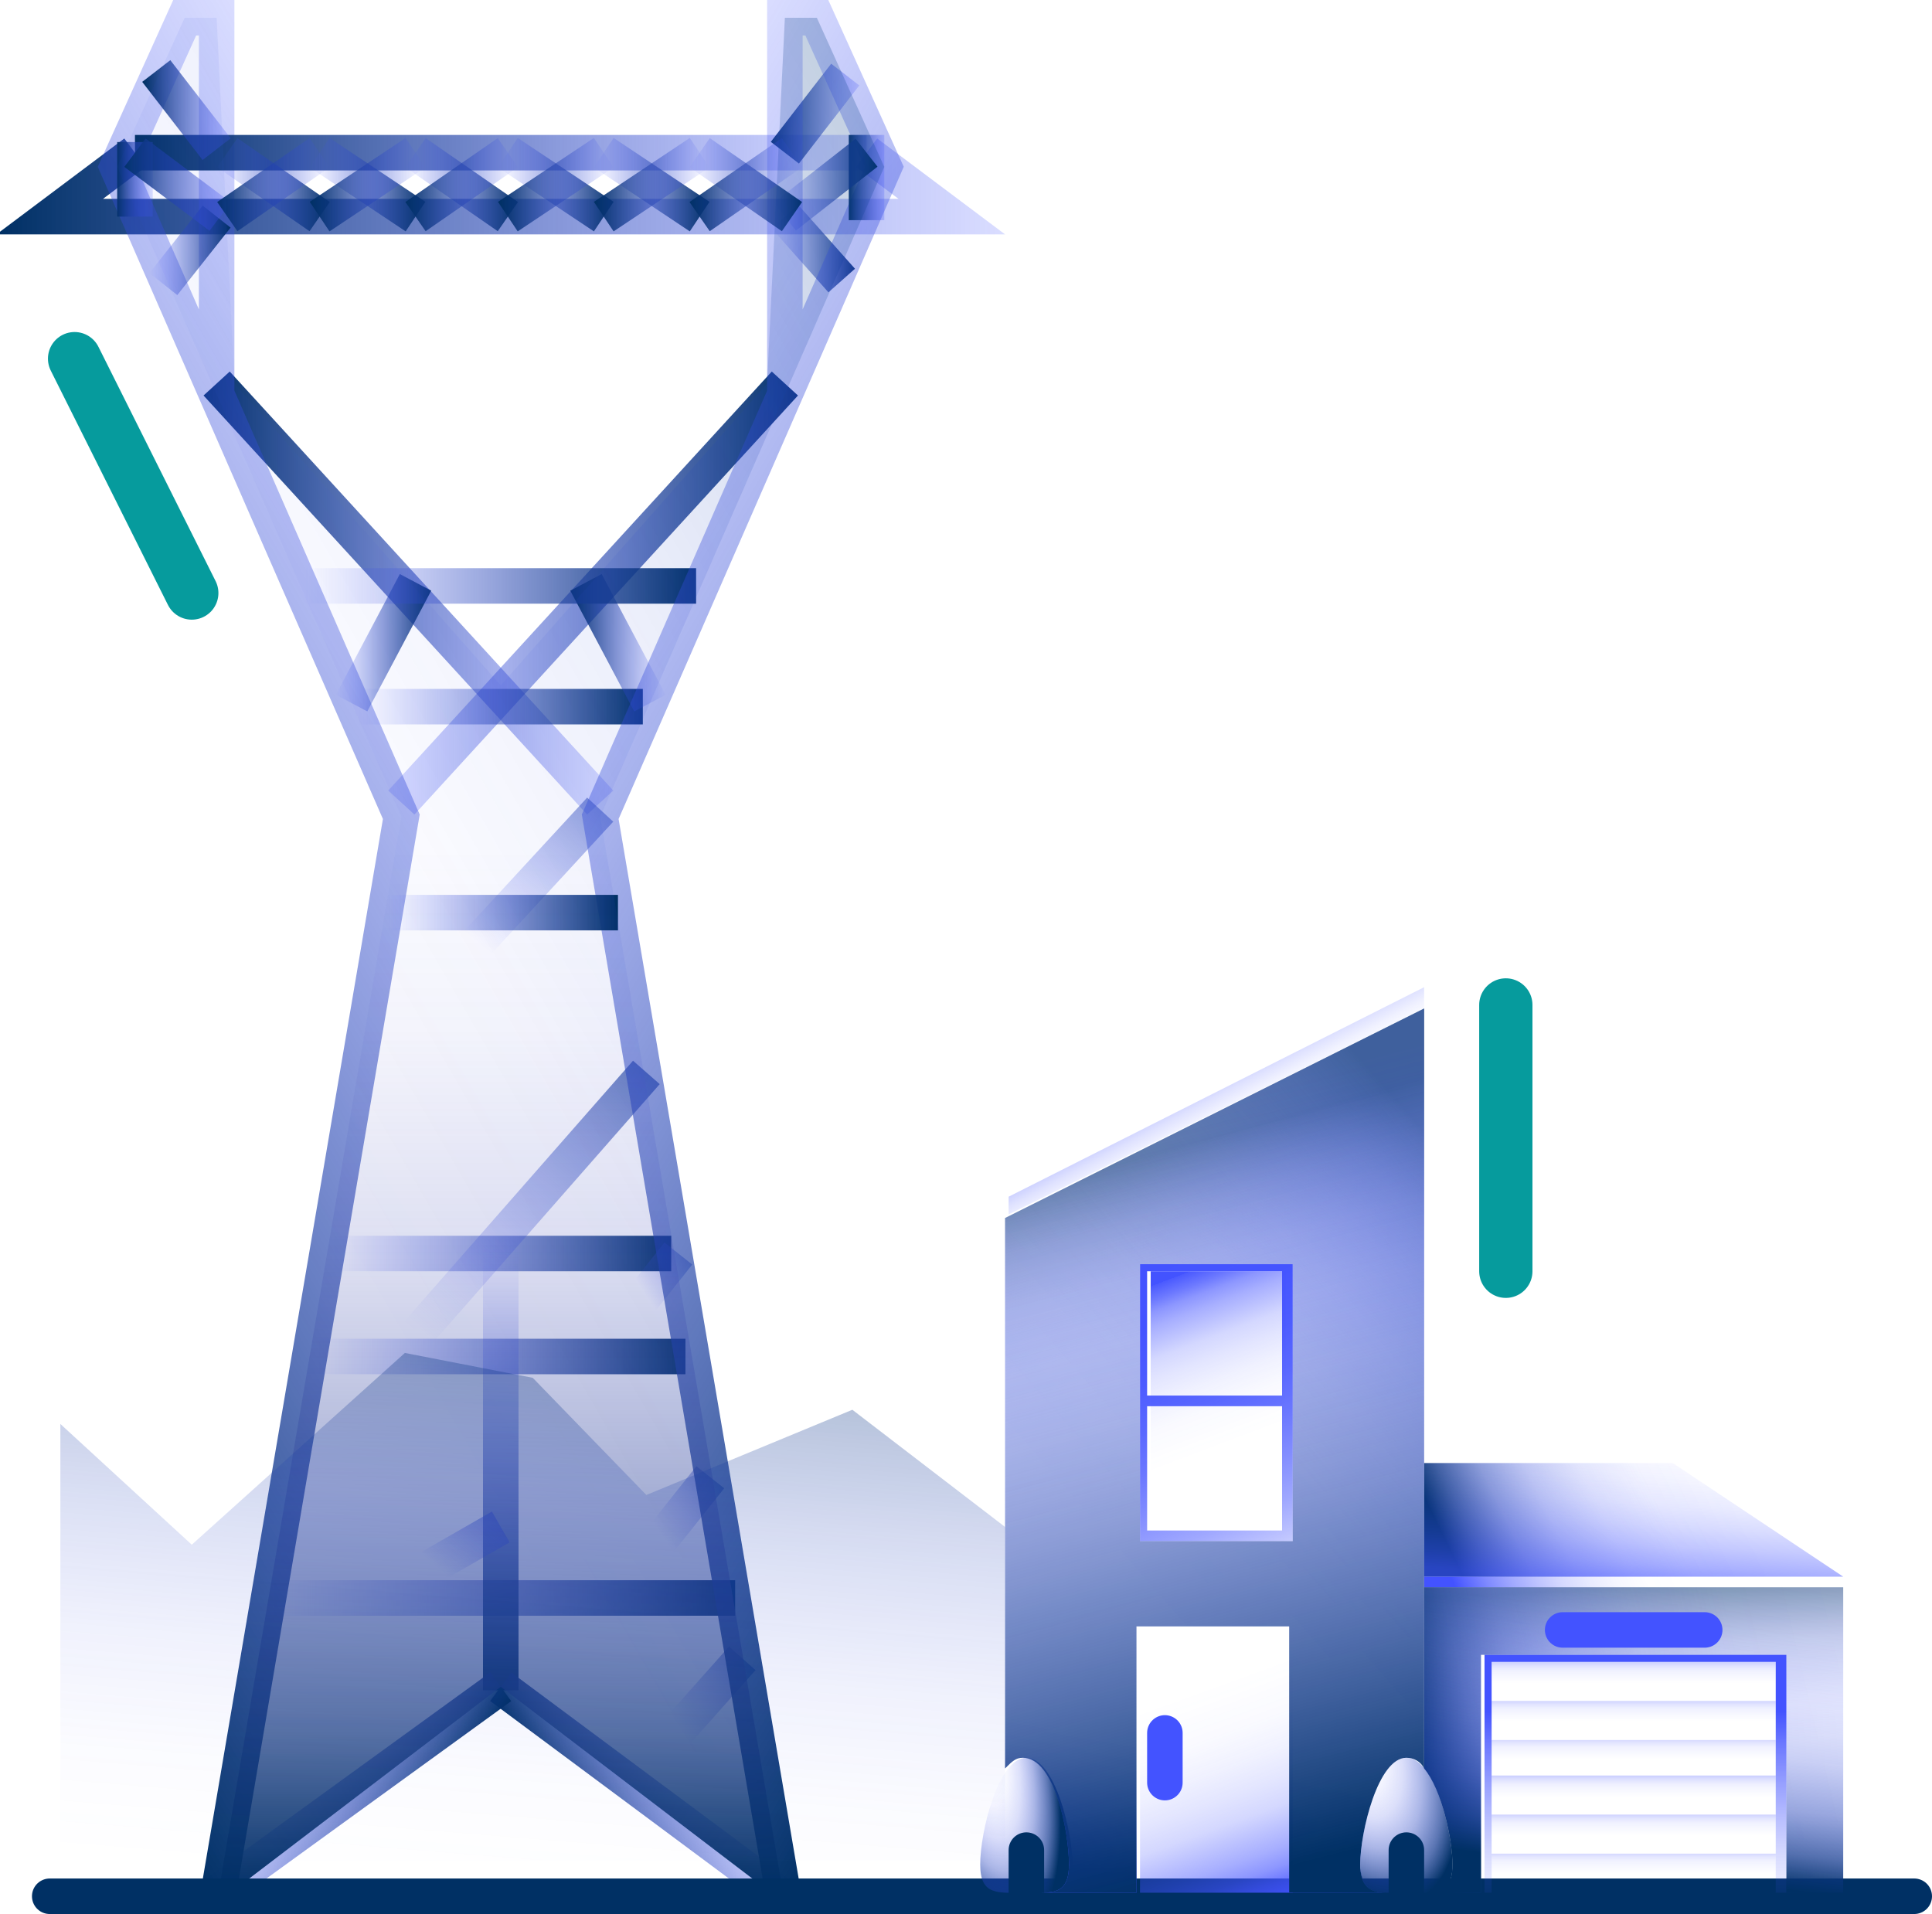
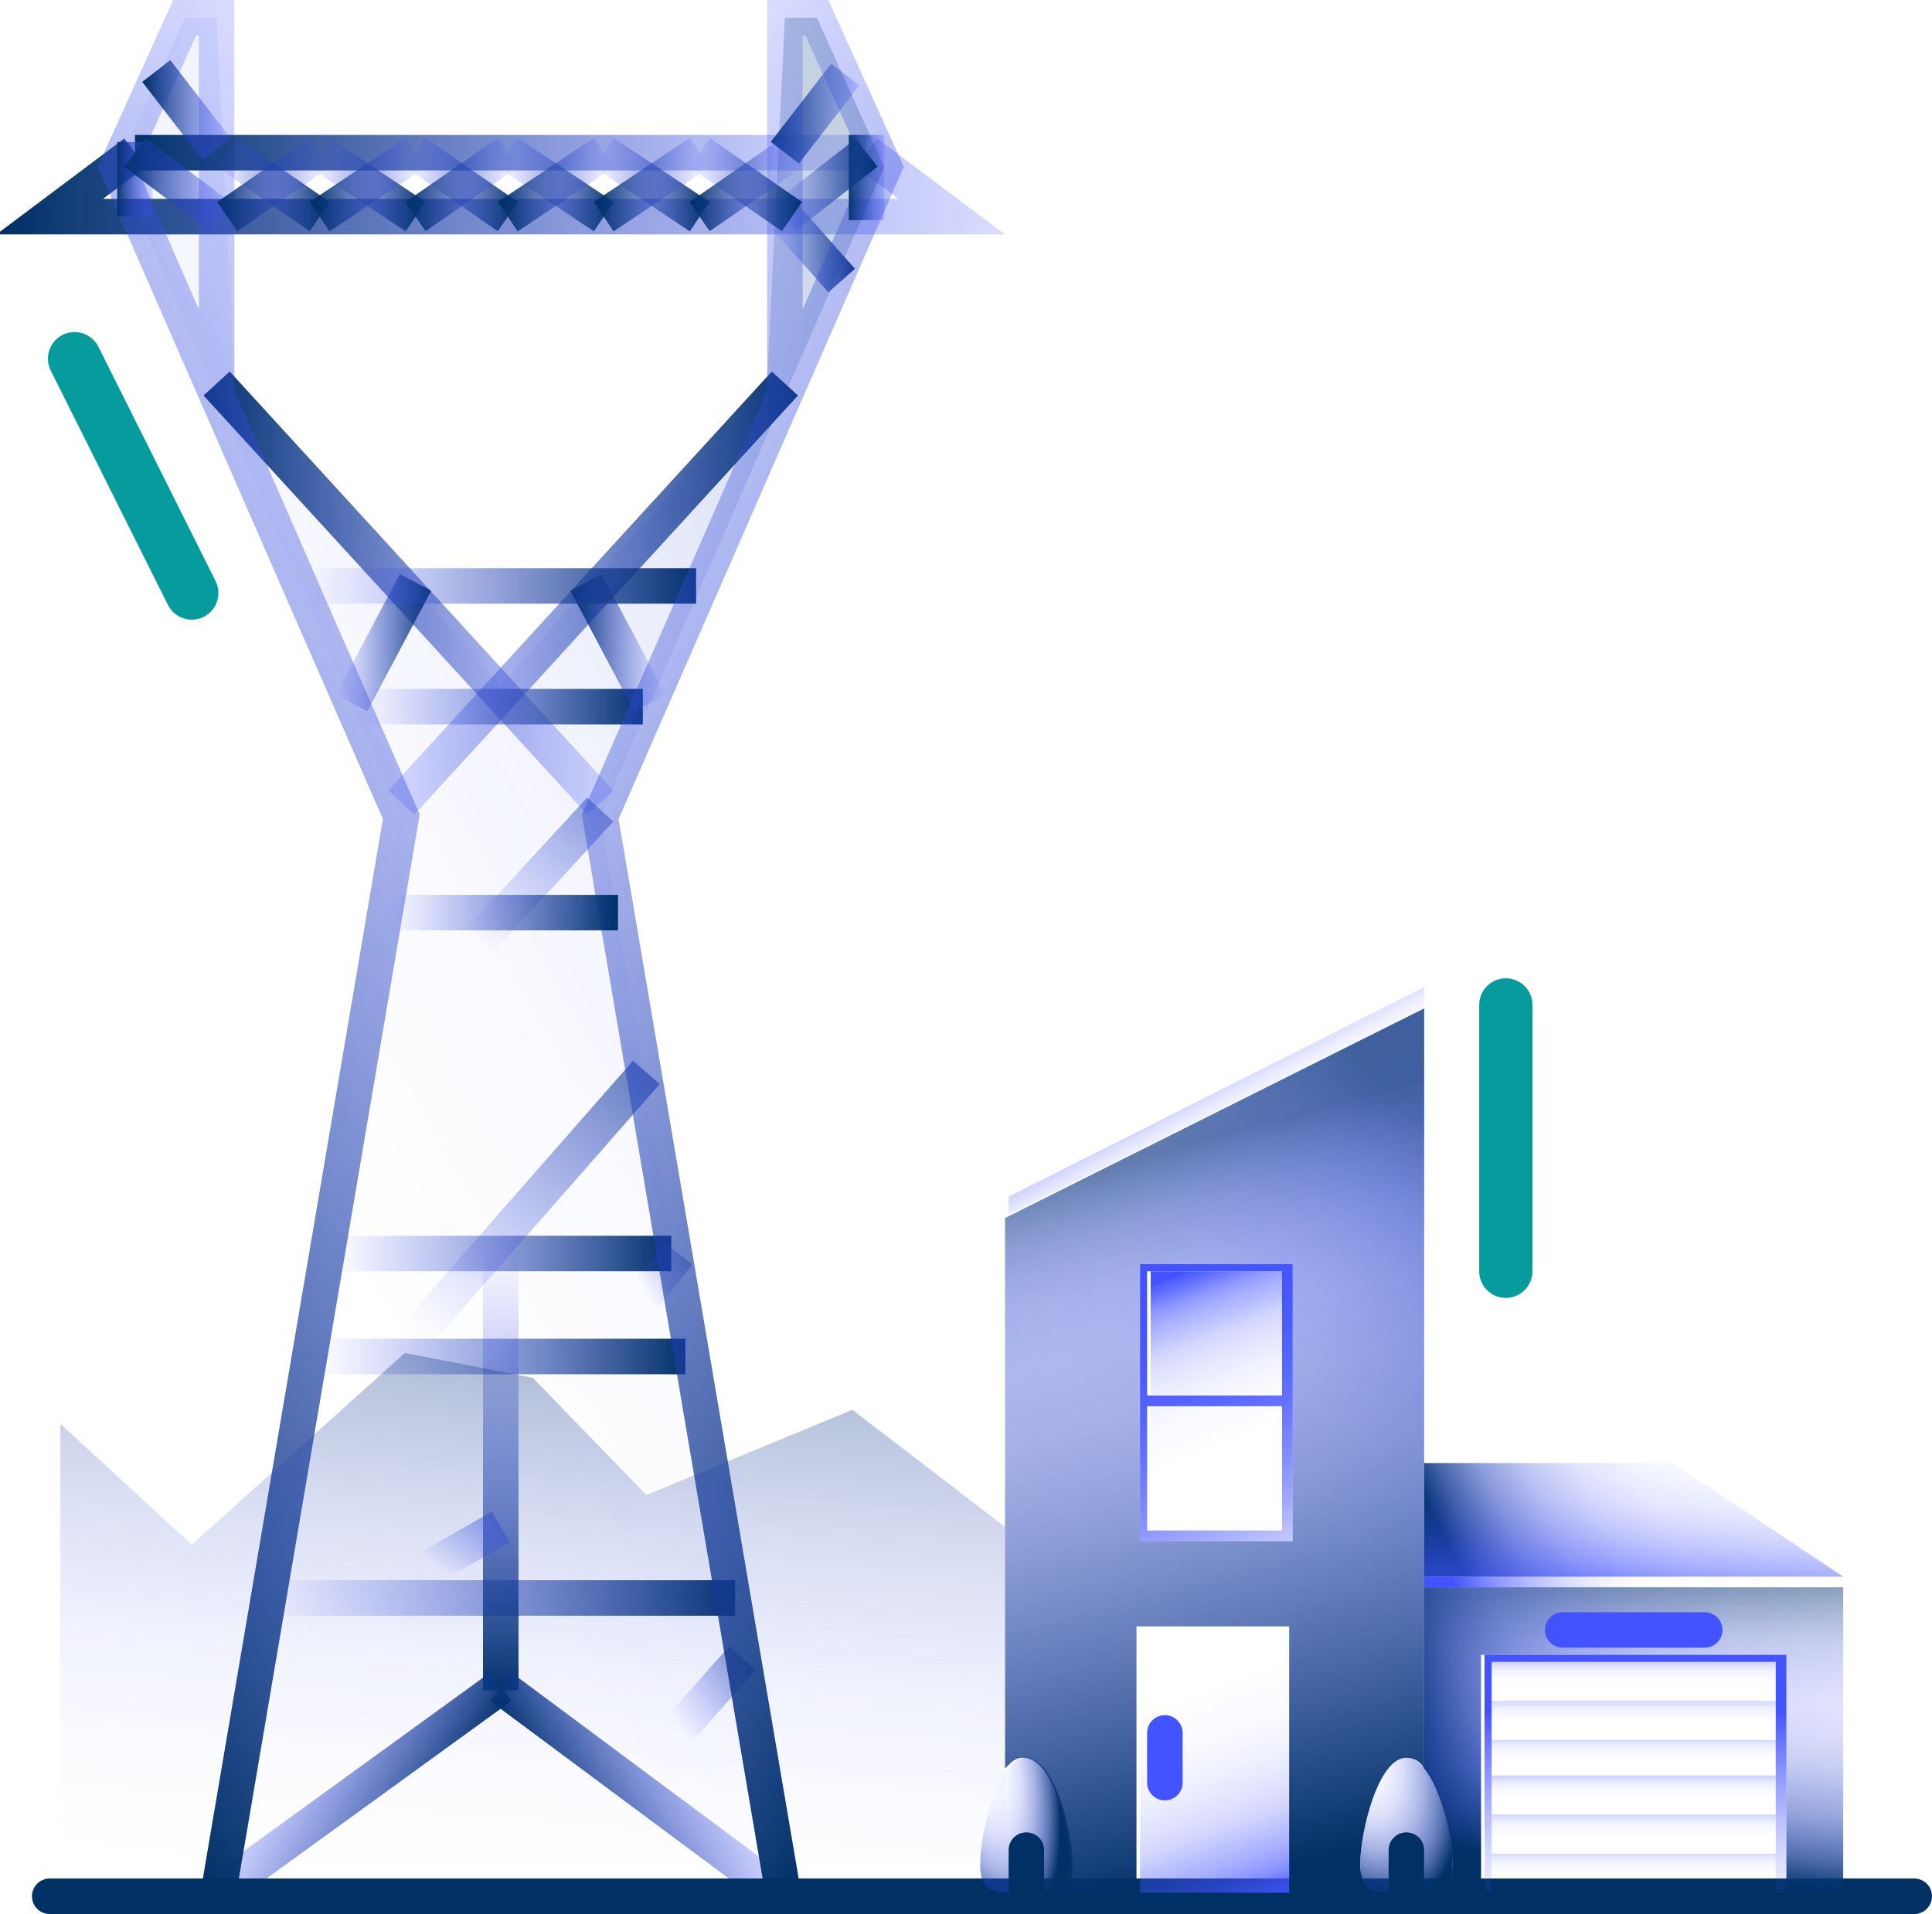
<svg xmlns="http://www.w3.org/2000/svg" version="1.1" id="Layer_2_00000071526023909229067170000006127723881539783346_" x="0px" y="0px" viewBox="0 0 54.4 53.9" style="enable-background:new 0 0 54.4 53.9;" xml:space="preserve">
  <style type="text/css">
	.st0{fill:none;stroke:url(#SVGID_1_);stroke-miterlimit:10;}
	.st1{fill:none;stroke:url(#SVGID_00000101784542632634024900000011963673648388606391_);stroke-miterlimit:10;}
	.st2{fill:none;stroke:url(#SVGID_00000174575329657233277960000007599072494819229606_);stroke-miterlimit:10;}
	.st3{fill:none;stroke:url(#SVGID_00000134938425525758700560000003831826227736173721_);stroke-miterlimit:10;}
	.st4{fill:none;stroke:url(#SVGID_00000096025015931683019850000017145223969281109663_);stroke-miterlimit:10;}
	.st5{fill:none;stroke:url(#SVGID_00000114770437902880297580000012691626024687012782_);stroke-miterlimit:10;}
	.st6{fill:none;stroke:url(#SVGID_00000046327892195250877670000003653037895005492891_);stroke-miterlimit:10;}
	.st7{fill:none;stroke:url(#SVGID_00000113323881660584610040000012785483030457918626_);stroke-miterlimit:10;}
	.st8{fill:none;stroke:url(#SVGID_00000090261468630912215000000007558663388446092460_);stroke-miterlimit:10;}
	.st9{fill:none;stroke:url(#SVGID_00000181779609141785233700000014329458640585574332_);stroke-miterlimit:10;}
	.st10{fill:none;stroke:url(#SVGID_00000148625030784648552310000007291000510858048166_);stroke-miterlimit:10;}
	.st11{fill:none;stroke:url(#SVGID_00000102507349575448499040000012740261616784524735_);stroke-miterlimit:10;}
	.st12{fill:none;stroke:url(#SVGID_00000157307301578426979340000010966693188332152492_);stroke-miterlimit:10;}
	.st13{fill:none;stroke:url(#SVGID_00000049914656792626976000000011919514631262337686_);stroke-miterlimit:10;}
	.st14{fill:none;stroke:url(#SVGID_00000085231820488790205550000012778819881570913210_);stroke-miterlimit:10;}
	.st15{fill:none;stroke:url(#SVGID_00000103959127265579181140000017976232164889177020_);stroke-miterlimit:10;}
	.st16{fill:none;stroke:url(#SVGID_00000139288662349160491060000007509890626150461344_);stroke-miterlimit:10;}
	.st17{fill:none;stroke:url(#SVGID_00000041266698011574101180000004575341132497343882_);stroke-miterlimit:10;}
	.st18{fill:none;stroke:url(#SVGID_00000001637784224765962600000004038882121770486435_);stroke-miterlimit:10;}
	.st19{fill:none;stroke:url(#SVGID_00000091006536795418802800000001863131204013726902_);stroke-miterlimit:10;}
	.st20{fill:none;stroke:url(#SVGID_00000064354379430231889770000008365860870588570801_);stroke-miterlimit:10;}
	.st21{fill:none;stroke:url(#SVGID_00000085250457760751831000000017283601439917191347_);stroke-miterlimit:10;}
	.st22{fill:none;stroke:url(#SVGID_00000180364105198639985850000001383420565241297832_);stroke-miterlimit:10;}
	.st23{fill:none;stroke:url(#SVGID_00000153696992214667959860000007488285147654898348_);stroke-miterlimit:10;}
	.st24{fill:none;stroke:url(#SVGID_00000023990239102753563640000007344896406010325376_);stroke-miterlimit:10;}
	.st25{fill:none;stroke:url(#SVGID_00000072269788629139922760000012789257497229954492_);stroke-miterlimit:10;}
	.st26{fill:none;stroke:url(#SVGID_00000129205594736704984850000013831614357615804555_);stroke-miterlimit:10;}
	.st27{fill:none;stroke:url(#SVGID_00000014607710494425599170000016190863552721079732_);stroke-miterlimit:10;}
	.st28{fill:none;stroke:url(#SVGID_00000100367412371549488360000007110570028237821631_);stroke-miterlimit:10;}
	.st29{fill:none;stroke:url(#SVGID_00000022518275791091808130000008610099521651251335_);stroke-miterlimit:10;}
	.st30{fill:none;stroke:url(#SVGID_00000016782835474262665360000016271544675499103623_);stroke-miterlimit:10;}
	.st31{fill:none;stroke:url(#SVGID_00000038401560437753595750000015970151926677268142_);stroke-miterlimit:10;}
	.st32{fill:none;stroke:url(#SVGID_00000084519793908195493760000003786558201214554254_);stroke-miterlimit:10;}
	.st33{fill:none;stroke:url(#SVGID_00000106120604376812681720000016367278124622479234_);stroke-miterlimit:10;}
	.st34{fill:none;stroke:url(#SVGID_00000067930161403326529140000002425563697603124357_);stroke-miterlimit:10;}
	.st35{fill:none;stroke:url(#SVGID_00000003091979478480662980000005062981835971074696_);stroke-miterlimit:10;}
	.st36{fill:none;stroke:url(#SVGID_00000170279655927194021670000008867227364175662228_);stroke-miterlimit:10;}
	.st37{fill:none;stroke:url(#SVGID_00000071520038854799682880000009796385113795075998_);stroke-miterlimit:10;}
	.st38{fill:none;stroke:url(#SVGID_00000078042863743988119390000002448223160452104098_);stroke-miterlimit:10;}
	.st39{fill:none;stroke:url(#SVGID_00000113323447142988051700000016515090830164127889_);stroke-miterlimit:10;}
	.st40{fill:none;stroke:url(#SVGID_00000082331352812279396920000018055094163608246182_);stroke-miterlimit:10;}
	.st41{fill:none;stroke:url(#SVGID_00000103246238128623925480000014343852362125451668_);stroke-miterlimit:10;}
	.st42{fill:none;stroke:url(#SVGID_00000136388935106971797720000004127488721042534839_);stroke-miterlimit:10;}
	.st43{fill:none;stroke:url(#SVGID_00000095316690046439706190000017259544827165838467_);stroke-miterlimit:10;}
	.st44{fill:none;stroke:url(#SVGID_00000002369345531349031260000007194285291080480920_);stroke-miterlimit:10;}
	.st45{fill:none;stroke:url(#SVGID_00000034088373282249585230000017372431533157301169_);stroke-miterlimit:10;}
	.st46{fill:none;stroke:url(#SVGID_00000044138037349546049870000017547337022843366038_);stroke-miterlimit:10;}
	.st47{fill:none;stroke:url(#SVGID_00000141418063220969249220000017689402663338717349_);stroke-miterlimit:10;}
	.st48{fill:none;stroke:url(#SVGID_00000052106561464874251130000004174123551950906245_);stroke-miterlimit:10;}
	.st49{fill:none;stroke:url(#SVGID_00000055676427644321851230000010077883351560750465_);stroke-miterlimit:10;}
	.st50{fill:none;stroke:url(#SVGID_00000156556442661922904070000012895521784126019212_);stroke-miterlimit:10;}
	.st51{fill:none;stroke:url(#SVGID_00000052089259281096092980000015514386326574082977_);stroke-miterlimit:10;}
	.st52{opacity:0.6;fill:url(#SVGID_00000172437858475090485190000001431784709638154150_);enable-background:new    ;}
	.st53{fill:url(#SVGID_00000128447768806995113630000001871886520707671995_);}
	.st54{fill:none;stroke:#003064;stroke-linecap:round;stroke-miterlimit:10;}
	.st55{opacity:0.4;fill:url(#SVGID_00000114780326993644326140000007713600129901797521_);enable-background:new    ;}
	.st56{fill:none;stroke:#069B9D;stroke-width:1.5;stroke-linecap:round;stroke-miterlimit:10;}
	.st57{fill:url(#SVGID_00000152980704473849102100000003103079205684879749_);}
	.st58{fill:url(#SVGID_00000163792155774915037880000008905766155711585667_);}
	.st59{fill:url(#SVGID_00000079461283278577286560000007304669392509935276_);}
	.st60{fill:url(#SVGID_00000062880569551675341470000015346624331876517512_);}
	.st61{fill:url(#SVGID_00000028300975480457393060000014432696310649969289_);}
	.st62{fill:url(#SVGID_00000021807486461938408280000016852125942318025390_);}
	.st63{fill:url(#SVGID_00000070080204185690093390000005057281277250051220_);}
	.st64{fill:url(#SVGID_00000182496862553288915770000001816369544264969407_);}
	.st65{fill:url(#SVGID_00000152942513263512495020000009678749094137504910_);}
	.st66{fill:url(#SVGID_00000039840973233875596790000011404643958290032020_);}
	.st67{fill:url(#SVGID_00000046316903203333552820000012757500888110569891_);}
	.st68{fill:url(#SVGID_00000103244724394166499800000012313621392085230778_);}
	.st69{fill:url(#SVGID_00000106139471161298518230000002702382790374057110_);}
	.st70{fill:url(#SVGID_00000061439527946049335160000001737657309674169526_);}
	.st71{fill:url(#SVGID_00000137850399858191236270000004777861091071660418_);}
	.st72{fill:none;stroke:#4353FF;stroke-linecap:round;stroke-miterlimit:10;}
	.st73{opacity:0.6;fill:url(#SVGID_00000054973610362446978460000003439797486787532455_);enable-background:new    ;}
	.st74{opacity:0.6;fill:url(#SVGID_00000153707832911296075190000017263951816790263956_);enable-background:new    ;}
	.st75{fill:url(#SVGID_00000030486184737089039930000007167804630647268241_);}
	.st76{fill:url(#SVGID_00000183965107370572687050000014025867416089823151_);}
	.st77{fill:url(#SVGID_00000142867440495653072720000012203643598844723110_);}
	.st78{fill:url(#SVGID_00000010310462510046086920000002446708915928545727_);}
	.st79{fill:url(#SVGID_00000062177609268213156470000010886151259584161708_);}
	.st80{fill:url(#SVGID_00000011749962625409559800000008916828043179030711_);}
</style>
  <g id="Layer_1-2">
    <g>
      <g>
        <g>
          <linearGradient id="SVGID_1_" gradientUnits="userSpaceOnUse" x1="7.52" y1="11.04" x2="20.69" y2="11.04" gradientTransform="matrix(1 0 0 -1 0 56)">
            <stop offset="0" style="stop-color:#4353FF;stop-opacity:0" />
            <stop offset="1" style="stop-color:#003064" />
          </linearGradient>
          <line class="st0" x1="7.5" y1="45" x2="20.7" y2="45" />
          <linearGradient id="SVGID_00000085928756056282122010000003822034894257134993_" gradientUnits="userSpaceOnUse" x1="8.88" y1="17.81" x2="19.33" y2="17.81" gradientTransform="matrix(1 0 0 -1 0 56)">
            <stop offset="0" style="stop-color:#4353FF;stop-opacity:0" />
            <stop offset="1" style="stop-color:#003064" />
          </linearGradient>
          <line style="fill:none;stroke:url(#SVGID_00000085928756056282122010000003822034894257134993_);stroke-miterlimit:10;" x1="8.9" y1="38.2" x2="19.3" y2="38.2" />
          <linearGradient id="SVGID_00000100358218162512971030000016710648424027158699_" gradientUnits="userSpaceOnUse" x1="9.34" y1="20.71" x2="18.87" y2="20.71" gradientTransform="matrix(1 0 0 -1 0 56)">
            <stop offset="0" style="stop-color:#4353FF;stop-opacity:0" />
            <stop offset="1" style="stop-color:#003064" />
          </linearGradient>
          <line style="fill:none;stroke:url(#SVGID_00000100358218162512971030000016710648424027158699_);stroke-miterlimit:10;" x1="9.3" y1="35.3" x2="18.9" y2="35.3" />
          <linearGradient id="SVGID_00000011720807407505313680000008917555296319880064_" gradientUnits="userSpaceOnUse" x1="-285.46" y1="-288.61" x2="-272.88" y2="-288.61" gradientTransform="matrix(6.123234e-17 1 -1 6.123234e-17 -274.5 320.5)">
            <stop offset="0" style="stop-color:#4353FF;stop-opacity:0" />
            <stop offset="1" style="stop-color:#003064" />
          </linearGradient>
          <line style="fill:none;stroke:url(#SVGID_00000011720807407505313680000008917555296319880064_);stroke-miterlimit:10;" x1="14.1" y1="35" x2="14.1" y2="47.6" />
          <linearGradient id="SVGID_00000177443469364497501590000004261843312495544255_" gradientUnits="userSpaceOnUse" x1="-7373.04" y1="6.802" x2="-7368.94" y2="4.432" gradientTransform="matrix(-1 0 0 -1 -7353 56)">
            <stop offset="0" style="stop-color:#4353FF;stop-opacity:0.2" />
            <stop offset="1" style="stop-color:#003064" />
          </linearGradient>
          <line style="fill:none;stroke:url(#SVGID_00000177443469364497501590000004261843312495544255_);stroke-miterlimit:10;" x1="14.1" y1="47.5" x2="21.9" y2="53.3" />
          <linearGradient id="SVGID_00000015342679909898275930000001044415649031737018_" gradientUnits="userSpaceOnUse" x1="-1466.579" y1="6.852" x2="-1462.319" y2="4.392" gradientTransform="matrix(1 0 0 -1 1474.56 56)">
            <stop offset="0" style="stop-color:#4353FF;stop-opacity:0.2" />
            <stop offset="1" style="stop-color:#003064" />
          </linearGradient>
          <line style="fill:none;stroke:url(#SVGID_00000015342679909898275930000001044415649031737018_);stroke-miterlimit:10;" x1="14.1" y1="47.5" x2="6.1" y2="53.3" />
          <linearGradient id="SVGID_00000151517824170184520680000008093666683239576231_" gradientUnits="userSpaceOnUse" x1="-10705.646" y1="3361.437" x2="-10698.105" y2="3361.437" gradientTransform="matrix(-0.463 -0.296 -0.857 1.339 -2078.584 -7633.44)">
            <stop offset="0" style="stop-color:#4353FF;stop-opacity:0" />
            <stop offset="1" style="stop-color:#003064" />
          </linearGradient>
          <line style="fill:none;stroke:url(#SVGID_00000151517824170184520680000008093666683239576231_);stroke-miterlimit:10;" x1="10.5" y1="49.8" x2="7.5" y2="46.7" />
          <linearGradient id="SVGID_00000020391536890026051790000014896887458277073796_" gradientUnits="userSpaceOnUse" x1="-1075.575" y1="5498.425" x2="-1067.175" y2="5498.425" gradientTransform="matrix(0.463 -0.296 0.857 1.339 -4195.866 -7633.44)">
            <stop offset="0" style="stop-color:#4353FF;stop-opacity:0" />
            <stop offset="1" style="stop-color:#003064" />
          </linearGradient>
          <line style="fill:none;stroke:url(#SVGID_00000020391536890026051790000014896887458277073796_);stroke-miterlimit:10;" x1="17.7" y1="50.3" x2="20.9" y2="46.7" />
          <linearGradient id="SVGID_00000109725026851775296750000017031723017129077156_" gradientUnits="userSpaceOnUse" x1="-8055.508" y1="5711.36" x2="-8043.972" y2="5711.36" gradientTransform="matrix(-1 0 0 1 -8038.22 -5694.66)">
            <stop offset="0" style="stop-color:#4353FF;stop-opacity:0.2" />
            <stop offset="1" style="stop-color:#003064" />
          </linearGradient>
          <line style="fill:none;stroke:url(#SVGID_00000109725026851775296750000017031723017129077156_);stroke-miterlimit:10;" x1="16.9" y1="22.6" x2="6.1" y2="10.8" />
          <linearGradient id="SVGID_00000054965031224264660920000017708408851486635659_" gradientUnits="userSpaceOnUse" x1="-1764.308" y1="5711.36" x2="-1752.772" y2="5711.36" gradientTransform="matrix(1 0 0 1 1775.23 -5694.66)">
            <stop offset="0" style="stop-color:#4353FF;stop-opacity:0.2" />
            <stop offset="1" style="stop-color:#003064" />
          </linearGradient>
          <line style="fill:none;stroke:url(#SVGID_00000054965031224264660920000017708408851486635659_);stroke-miterlimit:10;" x1="11.3" y1="22.6" x2="22.1" y2="10.8" />
          <linearGradient id="SVGID_00000132051444191190642810000007564327315913260450_" gradientUnits="userSpaceOnUse" x1="28.215" y1="5699.915" x2="9.343813e-03" y2="5699.915" gradientTransform="matrix(1 0 0 1 0 -5694.66)">
            <stop offset="0" style="stop-color:#4353FF;stop-opacity:0.2" />
            <stop offset="1" style="stop-color:#003064" />
          </linearGradient>
          <polyline style="fill:none;stroke:url(#SVGID_00000132051444191190642810000007564327315913260450_);stroke-miterlimit:10;" points="      3.8,4.3 1.4,6.1 26.8,6.1 24.4,4.3     " />
          <linearGradient id="SVGID_00000067219569403595969190000017401283214443665598_" gradientUnits="userSpaceOnUse" x1="-3476.52" y1="267.479" x2="-3463.14" y2="267.479" gradientTransform="matrix(0.349 -0.425 -1.229 -1.009 1553.207 -1164.451)">
            <stop offset="0" style="stop-color:#4353FF;stop-opacity:0" />
            <stop offset="1" style="stop-color:#003064" />
          </linearGradient>
          <line style="fill:none;stroke:url(#SVGID_00000067219569403595969190000017401283214443665598_);stroke-miterlimit:10;" x1="7.3" y1="46.9" x2="14.1" y2="43" />
          <linearGradient id="SVGID_00000009581952484210425750000016685572236195863209_" gradientUnits="userSpaceOnUse" x1="-3476.52" y1="267.479" x2="-3463.14" y2="267.479" gradientTransform="matrix(0.349 -0.425 -1.229 -1.009 1553.207 -1164.451)">
            <stop offset="0" style="stop-color:#4353FF;stop-opacity:0" />
            <stop offset="1" style="stop-color:#003064" />
          </linearGradient>
          <line style="fill:none;stroke:url(#SVGID_00000009581952484210425750000016685572236195863209_);stroke-miterlimit:10;" x1="7.3" y1="46.9" x2="14.1" y2="43" />
          <linearGradient id="SVGID_00000096054630664325869920000017149636085016176044_" gradientUnits="userSpaceOnUse" x1="-10701.636" y1="3358.596" x2="-10694.046" y2="3358.596" gradientTransform="matrix(-0.463 -0.296 -0.857 1.339 -2078.584 -7633.44)">
            <stop offset="0" style="stop-color:#4353FF;stop-opacity:0" />
            <stop offset="1" style="stop-color:#003064" />
          </linearGradient>
          <line style="fill:none;stroke:url(#SVGID_00000096054630664325869920000017149636085016176044_);stroke-miterlimit:10;" x1="10.9" y1="45" x2="8.2" y2="41.6" />
          <linearGradient id="SVGID_00000147905149095656370370000000306823337404202901_" gradientUnits="userSpaceOnUse" x1="-1083.985" y1="5492.546" x2="-1076.405" y2="5492.546" gradientTransform="matrix(0.463 -0.296 0.857 1.339 -4187.406 -7633.44)">
            <stop offset="0" style="stop-color:#4353FF;stop-opacity:0" />
            <stop offset="1" style="stop-color:#003064" />
          </linearGradient>
-           <line style="fill:none;stroke:url(#SVGID_00000147905149095656370370000000306823337404202901_);stroke-miterlimit:10;" x1="17.3" y1="45" x2="20" y2="41.6" />
          <linearGradient id="SVGID_00000181070697051490286050000012136130714456540039_" gradientUnits="userSpaceOnUse" x1="-4375.352" y1="275.979" x2="-4367.722" y2="275.979" gradientTransform="matrix(0.296 -0.463 -1.339 -0.857 1679.44 -1759.594)">
            <stop offset="0" style="stop-color:#4353FF;stop-opacity:0" />
            <stop offset="1" style="stop-color:#003064" />
          </linearGradient>
          <line style="fill:none;stroke:url(#SVGID_00000181070697051490286050000012136130714456540039_);stroke-miterlimit:10;" x1="8.9" y1="35.5" x2="12.1" y2="32.6" />
          <linearGradient id="SVGID_00000107580079915849780820000000941481870513195161_" gradientUnits="userSpaceOnUse" x1="-10534.182" y1="3611.775" x2="-10526.551" y2="3611.775" gradientTransform="matrix(-0.296 -0.463 1.339 -0.857 -7948.44 -1759.594)">
            <stop offset="0" style="stop-color:#4353FF;stop-opacity:0" />
            <stop offset="1" style="stop-color:#003064" />
          </linearGradient>
          <line style="fill:none;stroke:url(#SVGID_00000107580079915849780820000000941481870513195161_);stroke-miterlimit:10;" x1="19.3" y1="35.5" x2="16.1" y2="32.6" />
          <linearGradient id="SVGID_00000085934580483677466090000006152719264742918061_" gradientUnits="userSpaceOnUse" x1="-10695.705" y1="3354.909" x2="-10689.285" y2="3354.909" gradientTransform="matrix(-0.463 -0.296 -0.857 1.339 -2078.584 -7633.44)">
            <stop offset="0" style="stop-color:#4353FF;stop-opacity:0" />
            <stop offset="1" style="stop-color:#003064" />
          </linearGradient>
          <line style="fill:none;stroke:url(#SVGID_00000085934580483677466090000006152719264742918061_);stroke-miterlimit:10;" x1="11.4" y1="38.2" x2="9.1" y2="35.3" />
          <linearGradient id="SVGID_00000106832330922231238400000010083475998204289717_" gradientUnits="userSpaceOnUse" x1="-1078.065" y1="5488.859" x2="-1071.645" y2="5488.859" gradientTransform="matrix(0.463 -0.296 0.857 1.339 -4187.406 -7633.44)">
            <stop offset="0" style="stop-color:#4353FF;stop-opacity:0" />
            <stop offset="1" style="stop-color:#003064" />
          </linearGradient>
          <line style="fill:none;stroke:url(#SVGID_00000106832330922231238400000010083475998204289717_);stroke-miterlimit:10;" x1="16.8" y1="38.2" x2="19.1" y2="35.3" />
          <linearGradient id="SVGID_00000166667703524472508790000012815101778326661268_" gradientUnits="userSpaceOnUse" x1="-10710.867" y1="3330.16" x2="-10683.447" y2="3330.16" gradientTransform="matrix(-0.349 -0.425 1.229 -1.009 -7819.197 -1164.451)">
            <stop offset="0" style="stop-color:#4353FF;stop-opacity:0" />
            <stop offset="1" style="stop-color:#003064" />
          </linearGradient>
          <line style="fill:none;stroke:url(#SVGID_00000166667703524472508790000012815101778326661268_);stroke-miterlimit:10;" x1="20" y1="41.6" x2="10" y2="30.2" />
          <linearGradient id="SVGID_00000066480616179295988100000010271320883286522300_" gradientUnits="userSpaceOnUse" x1="-3487.51" y1="278.154" x2="-3460.08" y2="278.154" gradientTransform="matrix(0.349 -0.425 -1.229 -1.009 1570.207 -1164.451)">
            <stop offset="0" style="stop-color:#4353FF;stop-opacity:0" />
            <stop offset="1" style="stop-color:#003064" />
          </linearGradient>
          <line style="fill:none;stroke:url(#SVGID_00000066480616179295988100000010271320883286522300_);stroke-miterlimit:10;" x1="8.2" y1="41.6" x2="18.2" y2="30.2" />
          <linearGradient id="SVGID_00000134950687315683265650000008191790572460166046_" gradientUnits="userSpaceOnUse" x1="-10693.458" y1="3333.777" x2="-10674.527" y2="3333.777" gradientTransform="matrix(-0.349 -0.425 1.229 -1.009 -7819.197 -1164.451)">
            <stop offset="0" style="stop-color:#4353FF;stop-opacity:0" />
            <stop offset="1" style="stop-color:#003064" />
          </linearGradient>
          <line style="fill:none;stroke:url(#SVGID_00000134950687315683265650000008191790572460166046_);stroke-miterlimit:10;" x1="18.4" y1="30.5" x2="11.3" y2="22.8" />
          <linearGradient id="SVGID_00000009562036178518269980000009905551501408436924_" gradientUnits="userSpaceOnUse" x1="-3470.09" y1="281.771" x2="-3451.17" y2="281.771" gradientTransform="matrix(0.349 -0.425 -1.229 -1.009 1570.207 -1164.451)">
            <stop offset="0" style="stop-color:#4353FF;stop-opacity:0" />
            <stop offset="1" style="stop-color:#003064" />
          </linearGradient>
          <line style="fill:none;stroke:url(#SVGID_00000009562036178518269980000009905551501408436924_);stroke-miterlimit:10;" x1="9.8" y1="30.5" x2="16.9" y2="22.8" />
          <linearGradient id="SVGID_00000039108754984999777680000003574089088256880804_" gradientUnits="userSpaceOnUse" x1="-10721.728" y1="3328.727" x2="-10708.348" y2="3328.727" gradientTransform="matrix(-0.349 -0.425 1.229 -1.009 -7821.197 -1164.451)">
            <stop offset="0" style="stop-color:#4353FF;stop-opacity:0" />
            <stop offset="1" style="stop-color:#003064" />
          </linearGradient>
          <line style="fill:none;stroke:url(#SVGID_00000039108754984999777680000003574089088256880804_);stroke-miterlimit:10;" x1="20.9" y1="46.9" x2="14.1" y2="43" />
          <linearGradient id="SVGID_00000160186526965359791930000001147565105450050981_" gradientUnits="userSpaceOnUse" x1="10.11" y1="36.11" x2="18.1" y2="36.11" gradientTransform="matrix(1 0 0 -1 0 56)">
            <stop offset="0" style="stop-color:#4353FF;stop-opacity:0" />
            <stop offset="1" style="stop-color:#003064" />
          </linearGradient>
          <line style="fill:none;stroke:url(#SVGID_00000160186526965359791930000001147565105450050981_);stroke-miterlimit:10;" x1="10.1" y1="19.9" x2="18.1" y2="19.9" />
          <linearGradient id="SVGID_00000153678573896362466530000015658705944746523310_" gradientUnits="userSpaceOnUse" x1="-5930.015" y1="36.265" x2="-5906.109" y2="22.461" gradientTransform="matrix(-1 0 0 -1 -5912 56)">
            <stop offset="0" style="stop-color:#4353FF;stop-opacity:0.2" />
            <stop offset="1" style="stop-color:#003064" />
          </linearGradient>
          <polyline style="fill:none;stroke:url(#SVGID_00000153678573896362466530000015658705944746523310_);stroke-miterlimit:10;" points="      6.1,11.1 6.1,0.5 5.2,0.5 3.3,4.7 11.3,23 6.1,53.6     " />
          <linearGradient id="SVGID_00000180325650463386068880000012557238251115747993_" gradientUnits="userSpaceOnUse" x1="9.44" y1="37.9" x2="12.18" y2="37.9" gradientTransform="matrix(1 0 0 -1 0 56)">
            <stop offset="0" style="stop-color:#4353FF;stop-opacity:0" />
            <stop offset="1" style="stop-color:#003064" />
          </linearGradient>
          <line style="fill:none;stroke:url(#SVGID_00000180325650463386068880000012557238251115747993_);stroke-miterlimit:10;" x1="11.7" y1="16.4" x2="9.9" y2="19.8" />
          <linearGradient id="SVGID_00000021086303106787488120000004929384255791495571_" gradientUnits="userSpaceOnUse" x1="-6284.64" y1="37.9" x2="-6281.96" y2="37.9" gradientTransform="matrix(-1 0 0 -1 -6265.87 56)">
            <stop offset="0" style="stop-color:#4353FF;stop-opacity:0" />
            <stop offset="1" style="stop-color:#003064" />
          </linearGradient>
          <line style="fill:none;stroke:url(#SVGID_00000021086303106787488120000004929384255791495571_);stroke-miterlimit:10;" x1="16.5" y1="16.4" x2="18.3" y2="19.8" />
          <linearGradient id="SVGID_00000082353444270966760380000013459244874782523285_" gradientUnits="userSpaceOnUse" x1="8.6" y1="39.46" x2="19.58" y2="39.46" gradientTransform="matrix(1 0 0 -1 0 56)">
            <stop offset="0" style="stop-color:#4353FF;stop-opacity:0" />
            <stop offset="1" style="stop-color:#003064" />
          </linearGradient>
          <line style="fill:none;stroke:url(#SVGID_00000082353444270966760380000013459244874782523285_);stroke-miterlimit:10;" x1="8.6" y1="16.5" x2="19.6" y2="16.5" />
          <linearGradient id="SVGID_00000154412543304265368750000005819064351572150174_" gradientUnits="userSpaceOnUse" x1="4.211" y1="48.92" x2="6.511" y2="48.92" gradientTransform="matrix(1 0 0 -1 0 56)">
            <stop offset="0" style="stop-color:#4353FF;stop-opacity:0" />
            <stop offset="1" style="stop-color:#003064" />
          </linearGradient>
-           <line style="fill:none;stroke:url(#SVGID_00000154412543304265368750000005819064351572150174_);stroke-miterlimit:10;" x1="4.6" y1="8" x2="6.1" y2="6.1" />
          <linearGradient id="SVGID_00000169535262528065855090000014511107248722685083_" gradientUnits="userSpaceOnUse" x1="21.72" y1="48.985" x2="24.08" y2="48.985" gradientTransform="matrix(1 0 0 -1 0 56)">
            <stop offset="0" style="stop-color:#4353FF;stop-opacity:0" />
            <stop offset="1" style="stop-color:#003064" />
          </linearGradient>
          <line style="fill:none;stroke:url(#SVGID_00000169535262528065855090000014511107248722685083_);stroke-miterlimit:10;" x1="22.1" y1="6.1" x2="23.7" y2="7.9" />
          <linearGradient id="SVGID_00000031924923042930756510000015456991927311129735_" gradientUnits="userSpaceOnUse" x1="24.44" y1="51.74" x2="3.77" y2="51.74" gradientTransform="matrix(1 0 0 -1 0 56)">
            <stop offset="0" style="stop-color:#4353FF;stop-opacity:0.2" />
            <stop offset="1" style="stop-color:#003064" />
          </linearGradient>
          <line style="fill:none;stroke:url(#SVGID_00000031924923042930756510000015456991927311129735_);stroke-miterlimit:10;" x1="3.8" y1="4.3" x2="24.4" y2="4.3" />
          <linearGradient id="SVGID_00000019660863591097520900000006884546807674989465_" gradientUnits="userSpaceOnUse" x1="6.49" y1="52.9" x2="4.03" y2="52.9" gradientTransform="matrix(1 0 0 -1 0 56)">
            <stop offset="0" style="stop-color:#4353FF;stop-opacity:0.2" />
            <stop offset="1" style="stop-color:#003064" />
          </linearGradient>
          <line style="fill:none;stroke:url(#SVGID_00000019660863591097520900000006884546807674989465_);stroke-miterlimit:10;" x1="6.1" y1="4.2" x2="4.4" y2="2" />
          <linearGradient id="SVGID_00000139261933631072106590000000899939179258993062_" gradientUnits="userSpaceOnUse" x1="24.209" y1="52.81" x2="21.699" y2="52.81" gradientTransform="matrix(1 0 0 -1 0 56)">
            <stop offset="0" style="stop-color:#4353FF;stop-opacity:0.2" />
            <stop offset="1" style="stop-color:#003064" />
          </linearGradient>
          <line style="fill:none;stroke:url(#SVGID_00000139261933631072106590000000899939179258993062_);stroke-miterlimit:10;" x1="22.1" y1="4.3" x2="23.8" y2="2.1" />
          <linearGradient id="SVGID_00000178200552833218582260000004250983849256691635_" gradientUnits="userSpaceOnUse" x1="380.197" y1="36.26" x2="404.098" y2="22.465" gradientTransform="matrix(1 0 0 -1 -370 56)">
            <stop offset="0" style="stop-color:#4353FF;stop-opacity:0.2" />
            <stop offset="1" style="stop-color:#003064" />
          </linearGradient>
          <polyline style="fill:none;stroke:url(#SVGID_00000178200552833218582260000004250983849256691635_);stroke-miterlimit:10;" points="      22.1,11.1 22.1,0.5 23,0.5 24.9,4.7 16.9,23 22.1,53.6     " />
          <linearGradient id="SVGID_00000015348594711795533800000008344447884533471658_" gradientUnits="userSpaceOnUse" x1="10.94" y1="30.32" x2="17.36" y2="30.32" gradientTransform="matrix(1 0 0 -1 0 56)">
            <stop offset="0" style="stop-color:#4353FF;stop-opacity:0" />
            <stop offset="1" style="stop-color:#003064" />
          </linearGradient>
          <line style="fill:none;stroke:url(#SVGID_00000015348594711795533800000008344447884533471658_);stroke-miterlimit:10;" x1="10.9" y1="25.7" x2="17.4" y2="25.7" />
          <linearGradient id="SVGID_00000026162620866019873220000009828643203689017242_" gradientUnits="userSpaceOnUse" x1="4.25" y1="50.95" x2="3.25" y2="50.95" gradientTransform="matrix(1 0 0 -1 0 56)">
            <stop offset="0" style="stop-color:#4353FF;stop-opacity:0.2" />
            <stop offset="1" style="stop-color:#003064" />
          </linearGradient>
          <line style="fill:none;stroke:url(#SVGID_00000026162620866019873220000009828643203689017242_);stroke-miterlimit:10;" x1="3.8" y1="4" x2="3.8" y2="6.1" />
          <linearGradient id="SVGID_00000126282755858640637830000015407584923625876924_" gradientUnits="userSpaceOnUse" x1="24.94" y1="51.01" x2="23.87" y2="51.01" gradientTransform="matrix(1 0 0 -1 0 56)">
            <stop offset="0" style="stop-color:#4353FF;stop-opacity:0.2" />
            <stop offset="1" style="stop-color:#003064" />
          </linearGradient>
          <line style="fill:none;stroke:url(#SVGID_00000126282755858640637830000015407584923625876924_);stroke-miterlimit:10;" x1="24.4" y1="3.8" x2="24.4" y2="6.2" />
          <linearGradient id="SVGID_00000122722136144499524980000015918988703072311201_" gradientUnits="userSpaceOnUse" x1="6.459" y1="50.805" x2="3.461" y2="50.805" gradientTransform="matrix(1 0 0 -1 0 56)">
            <stop offset="0" style="stop-color:#4353FF;stop-opacity:0.2" />
            <stop offset="1" style="stop-color:#003064" />
          </linearGradient>
          <line style="fill:none;stroke:url(#SVGID_00000122722136144499524980000015918988703072311201_);stroke-miterlimit:10;" x1="3.8" y1="4.3" x2="6.2" y2="6.1" />
          <linearGradient id="SVGID_00000137829833584945370700000012731981566610451115_" gradientUnits="userSpaceOnUse" x1="21.778" y1="50.8" x2="24.748" y2="50.8" gradientTransform="matrix(1 0 0 -1 0 56)">
            <stop offset="0" style="stop-color:#4353FF;stop-opacity:0" />
            <stop offset="1" style="stop-color:#003064" />
          </linearGradient>
          <line style="fill:none;stroke:url(#SVGID_00000137829833584945370700000012731981566610451115_);stroke-miterlimit:10;" x1="24.4" y1="4.3" x2="22.1" y2="6.1" />
          <linearGradient id="SVGID_00000009573184321922441290000014944120021308082329_" gradientUnits="userSpaceOnUse" x1="6.071" y1="50.8" x2="9.309" y2="50.8" gradientTransform="matrix(1 0 0 -1 0 56)">
            <stop offset="0" style="stop-color:#4353FF;stop-opacity:0" />
            <stop offset="1" style="stop-color:#003064" />
          </linearGradient>
          <line style="fill:none;stroke:url(#SVGID_00000009573184321922441290000014944120021308082329_);stroke-miterlimit:10;" x1="6.4" y1="4.3" x2="9" y2="6.1" />
          <linearGradient id="SVGID_00000173841709266513156640000017258738849564586116_" gradientUnits="userSpaceOnUse" x1="-6289.3" y1="50.8" x2="-6286.062" y2="50.8" gradientTransform="matrix(-1 0 0 -1 -6280 56)">
            <stop offset="0" style="stop-color:#4353FF;stop-opacity:0" />
            <stop offset="1" style="stop-color:#003064" />
          </linearGradient>
          <line style="fill:none;stroke:url(#SVGID_00000173841709266513156640000017258738849564586116_);stroke-miterlimit:10;" x1="9" y1="4.3" x2="6.4" y2="6.1" />
          <linearGradient id="SVGID_00000091006872816600626010000000978505629022529956_" gradientUnits="userSpaceOnUse" x1="8.731" y1="50.8" x2="11.969" y2="50.8" gradientTransform="matrix(1 0 0 -1 0 56)">
            <stop offset="0" style="stop-color:#4353FF;stop-opacity:0" />
            <stop offset="1" style="stop-color:#003064" />
          </linearGradient>
          <line style="fill:none;stroke:url(#SVGID_00000091006872816600626010000000978505629022529956_);stroke-miterlimit:10;" x1="9" y1="4.3" x2="11.7" y2="6.1" />
          <linearGradient id="SVGID_00000054231914451554644140000012483549887705781670_" gradientUnits="userSpaceOnUse" x1="-6291.96" y1="50.8" x2="-6288.73" y2="50.8" gradientTransform="matrix(-1 0 0 -1 -6280 56)">
            <stop offset="0" style="stop-color:#4353FF;stop-opacity:0" />
            <stop offset="1" style="stop-color:#003064" />
          </linearGradient>
          <line style="fill:none;stroke:url(#SVGID_00000054231914451554644140000012483549887705781670_);stroke-miterlimit:10;" x1="11.7" y1="4.3" x2="9" y2="6.1" />
          <linearGradient id="SVGID_00000046316283063536960440000011072540403806820280_" gradientUnits="userSpaceOnUse" x1="11.391" y1="50.8" x2="14.629" y2="50.8" gradientTransform="matrix(1 0 0 -1 0 56)">
            <stop offset="0" style="stop-color:#4353FF;stop-opacity:0" />
            <stop offset="1" style="stop-color:#003064" />
          </linearGradient>
          <line style="fill:none;stroke:url(#SVGID_00000046316283063536960440000011072540403806820280_);stroke-miterlimit:10;" x1="11.7" y1="4.3" x2="14.3" y2="6.1" />
          <linearGradient id="SVGID_00000073709583513932686720000002915157863155518648_" gradientUnits="userSpaceOnUse" x1="-6294.628" y1="50.8" x2="-6291.392" y2="50.8" gradientTransform="matrix(-1 0 0 -1 -6280 56)">
            <stop offset="0" style="stop-color:#4353FF;stop-opacity:0" />
            <stop offset="1" style="stop-color:#003064" />
          </linearGradient>
          <line style="fill:none;stroke:url(#SVGID_00000073709583513932686720000002915157863155518648_);stroke-miterlimit:10;" x1="14.3" y1="4.3" x2="11.7" y2="6.1" />
          <linearGradient id="SVGID_00000110453712186487632320000004981908504952135555_" gradientUnits="userSpaceOnUse" x1="14.051" y1="50.8" x2="17.289" y2="50.8" gradientTransform="matrix(1 0 0 -1 0 56)">
            <stop offset="0" style="stop-color:#4353FF;stop-opacity:0" />
            <stop offset="1" style="stop-color:#003064" />
          </linearGradient>
          <line style="fill:none;stroke:url(#SVGID_00000110453712186487632320000004981908504952135555_);stroke-miterlimit:10;" x1="14.3" y1="4.3" x2="17" y2="6.1" />
          <linearGradient id="SVGID_00000090282910656085673530000011253389592355395519_" gradientUnits="userSpaceOnUse" x1="-6297.289" y1="50.8" x2="-6294.051" y2="50.8" gradientTransform="matrix(-1 0 0 -1 -6280 56)">
            <stop offset="0" style="stop-color:#4353FF;stop-opacity:0" />
            <stop offset="1" style="stop-color:#003064" />
          </linearGradient>
          <line style="fill:none;stroke:url(#SVGID_00000090282910656085673530000011253389592355395519_);stroke-miterlimit:10;" x1="17" y1="4.3" x2="14.3" y2="6.1" />
          <linearGradient id="SVGID_00000075140150272823087600000010778628760138985900_" gradientUnits="userSpaceOnUse" x1="16.711" y1="50.8" x2="19.949" y2="50.8" gradientTransform="matrix(1 0 0 -1 0 56)">
            <stop offset="0" style="stop-color:#4353FF;stop-opacity:0" />
            <stop offset="1" style="stop-color:#003064" />
          </linearGradient>
          <line style="fill:none;stroke:url(#SVGID_00000075140150272823087600000010778628760138985900_);stroke-miterlimit:10;" x1="17" y1="4.3" x2="19.7" y2="6.1" />
          <linearGradient id="SVGID_00000132783588595354622500000007245697936502499775_" gradientUnits="userSpaceOnUse" x1="-6299.949" y1="50.8" x2="-6296.711" y2="50.8" gradientTransform="matrix(-1 0 0 -1 -6280 56)">
            <stop offset="0" style="stop-color:#4353FF;stop-opacity:0" />
            <stop offset="1" style="stop-color:#003064" />
          </linearGradient>
          <line style="fill:none;stroke:url(#SVGID_00000132783588595354622500000007245697936502499775_);stroke-miterlimit:10;" x1="19.7" y1="4.3" x2="17" y2="6.1" />
          <linearGradient id="SVGID_00000067940694818815258010000005561569659938956957_" gradientUnits="userSpaceOnUse" x1="19.371" y1="50.8" x2="22.609" y2="50.8" gradientTransform="matrix(1 0 0 -1 0 56)">
            <stop offset="0" style="stop-color:#4353FF;stop-opacity:0" />
            <stop offset="1" style="stop-color:#003064" />
          </linearGradient>
          <line style="fill:none;stroke:url(#SVGID_00000067940694818815258010000005561569659938956957_);stroke-miterlimit:10;" x1="19.7" y1="4.3" x2="22.3" y2="6.1" />
          <linearGradient id="SVGID_00000077300351639971157800000007904790102739124866_" gradientUnits="userSpaceOnUse" x1="-6302.608" y1="50.8" x2="-6299.372" y2="50.8" gradientTransform="matrix(-1 0 0 -1 -6280 56)">
            <stop offset="0" style="stop-color:#4353FF;stop-opacity:0" />
            <stop offset="1" style="stop-color:#003064" />
          </linearGradient>
          <line style="fill:none;stroke:url(#SVGID_00000077300351639971157800000007904790102739124866_);stroke-miterlimit:10;" x1="22.3" y1="4.3" x2="19.7" y2="6.1" />
        </g>
        <linearGradient id="SVGID_00000036253525912043452570000000910868935560330682_" gradientUnits="userSpaceOnUse" x1="-3.491" y1="19.076" x2="32.171" y2="39.668" gradientTransform="matrix(1 0 0 -1 0 56)">
          <stop offset="0.29" style="stop-color:#4353FF;stop-opacity:0" />
          <stop offset="0.47" style="stop-color:#3C50F2;stop-opacity:4.000000e-02" />
          <stop offset="0.69" style="stop-color:#2949D0;stop-opacity:0.15" />
          <stop offset="0.93" style="stop-color:#0A3D96;stop-opacity:0.34" />
          <stop offset="1" style="stop-color:#003A83;stop-opacity:0.4" />
        </linearGradient>
        <polygon style="opacity:0.6;fill:url(#SVGID_00000036253525912043452570000000910868935560330682_);enable-background:new    ;" points="     21.6,10.8 14.1,19.3 6.6,10.8 6.1,0.5 5.2,0.5 3.3,4.7 11.3,23 6.1,53.6 14.1,47.5 22.1,53.6 16.9,23 24.9,4.7 23,0.5 22.1,0.5         " />
        <linearGradient id="SVGID_00000155131532663917402390000004721341651436429242_" gradientUnits="userSpaceOnUse" x1="14.105" y1="2.43" x2="14.105" y2="55.5" gradientTransform="matrix(1 0 0 -1 0 56)">
          <stop offset="0" style="stop-color:#003064" />
          <stop offset="9.000000e-02" style="stop-color:#163A7E;stop-opacity:0.72" />
          <stop offset="0.22" style="stop-color:#2F459B;stop-opacity:0.41" />
          <stop offset="0.34" style="stop-color:#414DB0;stop-opacity:0.18" />
          <stop offset="0.46" style="stop-color:#4C52BD;stop-opacity:5.000000e-02" />
          <stop offset="0.56" style="stop-color:#5054C2;stop-opacity:0" />
        </linearGradient>
-         <polygon style="fill:url(#SVGID_00000155131532663917402390000004721341651436429242_);" points="21.6,10.8 14.1,19.3 6.6,10.8      6.1,0.5 5.2,0.5 3.3,4.7 11.3,23 6.1,53.6 14.1,47.5 22.1,53.6 16.9,23 24.9,4.7 23,0.5 22.1,0.5    " />
      </g>
      <line class="st54" x1="1.4" y1="53.4" x2="53.9" y2="53.4" />
      <linearGradient id="SVGID_00000113346713250778280870000012671396060823842229_" gradientUnits="userSpaceOnUse" x1="14.425" y1="2.8" x2="15.765" y2="19.24" gradientTransform="matrix(1 0 0 -1 0 56)">
        <stop offset="0" style="stop-color:#4353FF;stop-opacity:0" />
        <stop offset="0.18" style="stop-color:#3F51F7;stop-opacity:5.000000e-02" />
        <stop offset="0.39" style="stop-color:#364CE1;stop-opacity:0.19" />
        <stop offset="0.61" style="stop-color:#2644BD;stop-opacity:0.42" />
        <stop offset="0.85" style="stop-color:#11398B;stop-opacity:0.74" />
        <stop offset="1" style="stop-color:#003064" />
      </linearGradient>
      <polygon style="opacity:0.4;fill:url(#SVGID_00000113346713250778280870000012671396060823842229_);enable-background:new    ;" points="    1.7,52.4 1.7,40.1 5.4,43.5 11.4,38.1 15,38.8 18.2,42.1 24,39.7 28.3,43 28.3,52.4   " />
      <line class="st56" x1="2.1" y1="10.1" x2="5.4" y2="16.7" />
      <g>
        <linearGradient id="SVGID_00000106850817301361275970000005055611956808109716_" gradientUnits="userSpaceOnUse" x1="33.44" y1="26.5" x2="34.61" y2="24.29" gradientTransform="matrix(1 0 0 -1 0 56)">
          <stop offset="0" style="stop-color:#4353FF" />
          <stop offset="5.000000e-02" style="stop-color:#4353FF;stop-opacity:0.91" />
          <stop offset="0.2" style="stop-color:#4353FF;stop-opacity:0.67" />
          <stop offset="0.35" style="stop-color:#4353FF;stop-opacity:0.47" />
          <stop offset="0.5" style="stop-color:#4353FF;stop-opacity:0.3" />
          <stop offset="0.64" style="stop-color:#4353FF;stop-opacity:0.17" />
          <stop offset="0.77" style="stop-color:#4353FF;stop-opacity:8.000000e-02" />
          <stop offset="0.9" style="stop-color:#4353FF;stop-opacity:2.000000e-02" />
          <stop offset="1" style="stop-color:#4353FF;stop-opacity:0" />
        </linearGradient>
        <polygon style="fill:url(#SVGID_00000106850817301361275970000005055611956808109716_);" points="28.4,34.2 40.1,28.4 40.1,27.8      28.4,33.7    " />
        <linearGradient id="SVGID_00000128452608582829652030000005929675755501408443_" gradientUnits="userSpaceOnUse" x1="32.941" y1="19.98" x2="35.701" y2="12.69" gradientTransform="matrix(1 0 0 -1 0 56)">
          <stop offset="0" style="stop-color:#4353FF" />
          <stop offset="0" style="stop-color:#4353FF;stop-opacity:0.96" />
          <stop offset="5.000000e-02" style="stop-color:#4353FF;stop-opacity:0.78" />
          <stop offset="9.000000e-02" style="stop-color:#4353FF;stop-opacity:0.61" />
          <stop offset="0.14" style="stop-color:#4353FF;stop-opacity:0.47" />
          <stop offset="0.2" style="stop-color:#4353FF;stop-opacity:0.34" />
          <stop offset="0.25" style="stop-color:#4353FF;stop-opacity:0.23" />
          <stop offset="0.32" style="stop-color:#4353FF;stop-opacity:0.15" />
          <stop offset="0.4" style="stop-color:#4353FF;stop-opacity:8.000000e-02" />
          <stop offset="0.49" style="stop-color:#4353FF;stop-opacity:3.000000e-02" />
          <stop offset="0.63" style="stop-color:#4353FF;stop-opacity:0" />
          <stop offset="1" style="stop-color:#4353FF;stop-opacity:0" />
        </linearGradient>
        <rect x="32.4" y="35.8" style="fill:url(#SVGID_00000128452608582829652030000005929675755501408443_);" width="3.8" height="7.2" />
        <linearGradient id="SVGID_00000122719597405382332750000014491041228773959831_" gradientUnits="userSpaceOnUse" x1="35.745" y1="2.382" x2="32.315" y2="11.842" gradientTransform="matrix(1 0 0 -1 0 56)">
          <stop offset="0" style="stop-color:#4353FF" />
          <stop offset="0" style="stop-color:#4353FF;stop-opacity:0.96" />
          <stop offset="5.000000e-02" style="stop-color:#4353FF;stop-opacity:0.78" />
          <stop offset="9.000000e-02" style="stop-color:#4353FF;stop-opacity:0.61" />
          <stop offset="0.14" style="stop-color:#4353FF;stop-opacity:0.47" />
          <stop offset="0.2" style="stop-color:#4353FF;stop-opacity:0.34" />
          <stop offset="0.25" style="stop-color:#4353FF;stop-opacity:0.23" />
          <stop offset="0.32" style="stop-color:#4353FF;stop-opacity:0.15" />
          <stop offset="0.4" style="stop-color:#4353FF;stop-opacity:8.000000e-02" />
          <stop offset="0.49" style="stop-color:#4353FF;stop-opacity:3.000000e-02" />
          <stop offset="0.63" style="stop-color:#4353FF;stop-opacity:0" />
          <stop offset="1" style="stop-color:#4353FF;stop-opacity:0" />
        </linearGradient>
        <rect x="32.1" y="45.8" style="fill:url(#SVGID_00000122719597405382332750000014491041228773959831_);" width="4.3" height="7.5" />
        <linearGradient id="SVGID_00000080195452901447106780000002578816957877390722_" gradientUnits="userSpaceOnUse" x1="32.56" y1="20.46" x2="36.6" y2="11.05" gradientTransform="matrix(1 0 0 -1 0 56)">
          <stop offset="0" style="stop-color:#4353FF" />
          <stop offset="0.16" style="stop-color:#4353FF;stop-opacity:0.99" />
          <stop offset="0.29" style="stop-color:#4353FF;stop-opacity:0.95" />
          <stop offset="0.41" style="stop-color:#4353FF;stop-opacity:0.88" />
          <stop offset="0.52" style="stop-color:#4353FF;stop-opacity:0.79" />
          <stop offset="0.63" style="stop-color:#4353FF;stop-opacity:0.66" />
          <stop offset="0.74" style="stop-color:#4353FF;stop-opacity:0.51" />
          <stop offset="0.84" style="stop-color:#4353FF;stop-opacity:0.33" />
          <stop offset="0.94" style="stop-color:#4353FF;stop-opacity:0.13" />
          <stop offset="1" style="stop-color:#4353FF;stop-opacity:0" />
        </linearGradient>
        <path style="fill:url(#SVGID_00000080195452901447106780000002578816957877390722_);" d="M36.4,35.6h-4.3v7.8h4.3V35.6z      M36.1,43.1h-3.8v-3.5h3.8V43.1z M36.1,39.3h-3.8v-3.5h3.8V39.3z" />
        <linearGradient id="SVGID_00000000189243536897648810000002390181167294518197_" gradientUnits="userSpaceOnUse" x1="46.035" y1="9.57" x2="46.035" y2="8.12" gradientTransform="matrix(1 0 0 -1 0 56)">
          <stop offset="0" style="stop-color:#4353FF" />
          <stop offset="5.000000e-02" style="stop-color:#4353FF;stop-opacity:0.81" />
          <stop offset="0.1" style="stop-color:#4353FF;stop-opacity:0.64" />
          <stop offset="0.15" style="stop-color:#4353FF;stop-opacity:0.49" />
          <stop offset="0.21" style="stop-color:#4353FF;stop-opacity:0.35" />
          <stop offset="0.28" style="stop-color:#4353FF;stop-opacity:0.24" />
          <stop offset="0.35" style="stop-color:#4353FF;stop-opacity:0.15" />
          <stop offset="0.43" style="stop-color:#4353FF;stop-opacity:8.000000e-02" />
          <stop offset="0.54" style="stop-color:#4353FF;stop-opacity:4.000000e-02" />
          <stop offset="0.67" style="stop-color:#4353FF;stop-opacity:0" />
          <stop offset="1" style="stop-color:#4353FF;stop-opacity:0" />
        </linearGradient>
        <polygon style="fill:url(#SVGID_00000000189243536897648810000002390181167294518197_);" points="42,47.9 50,47.9 50,46.8      50,46.8 42,46.8 42,46.8    " />
        <linearGradient id="SVGID_00000125590801099441786700000014950410957687298751_" gradientUnits="userSpaceOnUse" x1="46.035" y1="8.5" x2="46.035" y2="7.05" gradientTransform="matrix(1 0 0 -1 0 56)">
          <stop offset="0" style="stop-color:#4353FF" />
          <stop offset="5.000000e-02" style="stop-color:#4353FF;stop-opacity:0.81" />
          <stop offset="0.1" style="stop-color:#4353FF;stop-opacity:0.64" />
          <stop offset="0.15" style="stop-color:#4353FF;stop-opacity:0.49" />
          <stop offset="0.21" style="stop-color:#4353FF;stop-opacity:0.35" />
          <stop offset="0.28" style="stop-color:#4353FF;stop-opacity:0.24" />
          <stop offset="0.35" style="stop-color:#4353FF;stop-opacity:0.15" />
          <stop offset="0.43" style="stop-color:#4353FF;stop-opacity:8.000000e-02" />
          <stop offset="0.54" style="stop-color:#4353FF;stop-opacity:4.000000e-02" />
          <stop offset="0.67" style="stop-color:#4353FF;stop-opacity:0" />
          <stop offset="1" style="stop-color:#4353FF;stop-opacity:0" />
        </linearGradient>
        <polygon style="fill:url(#SVGID_00000125590801099441786700000014950410957687298751_);" points="42,49 50,49 50,47.9 50,47.9      42,47.9 42,47.9    " />
        <linearGradient id="SVGID_00000029751562009008737000000009059544206678695571_" gradientUnits="userSpaceOnUse" x1="46.035" y1="7.43" x2="46.035" y2="5.98" gradientTransform="matrix(1 0 0 -1 0 56)">
          <stop offset="0" style="stop-color:#4353FF" />
          <stop offset="5.000000e-02" style="stop-color:#4353FF;stop-opacity:0.81" />
          <stop offset="0.1" style="stop-color:#4353FF;stop-opacity:0.64" />
          <stop offset="0.15" style="stop-color:#4353FF;stop-opacity:0.49" />
          <stop offset="0.21" style="stop-color:#4353FF;stop-opacity:0.35" />
          <stop offset="0.28" style="stop-color:#4353FF;stop-opacity:0.24" />
          <stop offset="0.35" style="stop-color:#4353FF;stop-opacity:0.15" />
          <stop offset="0.43" style="stop-color:#4353FF;stop-opacity:8.000000e-02" />
          <stop offset="0.54" style="stop-color:#4353FF;stop-opacity:4.000000e-02" />
          <stop offset="0.67" style="stop-color:#4353FF;stop-opacity:0" />
          <stop offset="1" style="stop-color:#4353FF;stop-opacity:0" />
        </linearGradient>
        <polygon style="fill:url(#SVGID_00000029751562009008737000000009059544206678695571_);" points="42,50 50,50 50,49 50,49 42,49      42,49    " />
        <linearGradient id="SVGID_00000155133772307093265850000012390193150323218618_" gradientUnits="userSpaceOnUse" x1="46.035" y1="6.36" x2="46.035" y2="4.91" gradientTransform="matrix(1 0 0 -1 0 56)">
          <stop offset="0" style="stop-color:#4353FF" />
          <stop offset="5.000000e-02" style="stop-color:#4353FF;stop-opacity:0.81" />
          <stop offset="0.1" style="stop-color:#4353FF;stop-opacity:0.64" />
          <stop offset="0.15" style="stop-color:#4353FF;stop-opacity:0.49" />
          <stop offset="0.21" style="stop-color:#4353FF;stop-opacity:0.35" />
          <stop offset="0.28" style="stop-color:#4353FF;stop-opacity:0.24" />
          <stop offset="0.35" style="stop-color:#4353FF;stop-opacity:0.15" />
          <stop offset="0.43" style="stop-color:#4353FF;stop-opacity:8.000000e-02" />
          <stop offset="0.54" style="stop-color:#4353FF;stop-opacity:4.000000e-02" />
          <stop offset="0.67" style="stop-color:#4353FF;stop-opacity:0" />
          <stop offset="1" style="stop-color:#4353FF;stop-opacity:0" />
        </linearGradient>
        <polygon style="fill:url(#SVGID_00000155133772307093265850000012390193150323218618_);" points="42,51.1 50,51.1 50,50 50,50      42,50 42,50    " />
        <linearGradient id="SVGID_00000132048285067940477900000011061706889218240900_" gradientUnits="userSpaceOnUse" x1="46.035" y1="5.29" x2="46.035" y2="3.84" gradientTransform="matrix(1 0 0 -1 0 56)">
          <stop offset="0" style="stop-color:#4353FF" />
          <stop offset="5.000000e-02" style="stop-color:#4353FF;stop-opacity:0.81" />
          <stop offset="0.1" style="stop-color:#4353FF;stop-opacity:0.64" />
          <stop offset="0.15" style="stop-color:#4353FF;stop-opacity:0.49" />
          <stop offset="0.21" style="stop-color:#4353FF;stop-opacity:0.35" />
          <stop offset="0.28" style="stop-color:#4353FF;stop-opacity:0.24" />
          <stop offset="0.35" style="stop-color:#4353FF;stop-opacity:0.15" />
          <stop offset="0.43" style="stop-color:#4353FF;stop-opacity:8.000000e-02" />
          <stop offset="0.54" style="stop-color:#4353FF;stop-opacity:4.000000e-02" />
          <stop offset="0.67" style="stop-color:#4353FF;stop-opacity:0" />
          <stop offset="1" style="stop-color:#4353FF;stop-opacity:0" />
        </linearGradient>
        <polygon style="fill:url(#SVGID_00000132048285067940477900000011061706889218240900_);" points="42,52.2 50,52.2 50,51.1      50,51.1 42,51.1 42,51.1    " />
        <linearGradient id="SVGID_00000108999371987736005000000016074366501489759133_" gradientUnits="userSpaceOnUse" x1="46.035" y1="4.22" x2="46.035" y2="2.77" gradientTransform="matrix(1 0 0 -1 0 56)">
          <stop offset="0" style="stop-color:#4353FF" />
          <stop offset="5.000000e-02" style="stop-color:#4353FF;stop-opacity:0.81" />
          <stop offset="0.1" style="stop-color:#4353FF;stop-opacity:0.64" />
          <stop offset="0.15" style="stop-color:#4353FF;stop-opacity:0.49" />
          <stop offset="0.21" style="stop-color:#4353FF;stop-opacity:0.35" />
          <stop offset="0.28" style="stop-color:#4353FF;stop-opacity:0.24" />
          <stop offset="0.35" style="stop-color:#4353FF;stop-opacity:0.15" />
          <stop offset="0.43" style="stop-color:#4353FF;stop-opacity:8.000000e-02" />
          <stop offset="0.54" style="stop-color:#4353FF;stop-opacity:4.000000e-02" />
          <stop offset="0.67" style="stop-color:#4353FF;stop-opacity:0" />
          <stop offset="1" style="stop-color:#4353FF;stop-opacity:0" />
        </linearGradient>
        <polygon style="fill:url(#SVGID_00000108999371987736005000000016074366501489759133_);" points="42,53.3 50,53.3 50,52.2      50,52.2 42,52.2 42,52.2    " />
        <linearGradient id="SVGID_00000161627897655234885760000008576258647756313521_" gradientUnits="userSpaceOnUse" x1="41.512" y1="10.966" x2="48.502" y2="14.396" gradientTransform="matrix(1 0 0 -1 0 56)">
          <stop offset="0" style="stop-color:#003064" />
          <stop offset="9.000000e-02" style="stop-color:#0E3784;stop-opacity:0.79" />
          <stop offset="0.23" style="stop-color:#2141B0;stop-opacity:0.5" />
          <stop offset="0.38" style="stop-color:#3049D3;stop-opacity:0.28" />
          <stop offset="0.55" style="stop-color:#3A4EEB;stop-opacity:0.12" />
          <stop offset="0.74" style="stop-color:#4151FA;stop-opacity:3.000000e-02" />
          <stop offset="1" style="stop-color:#4353FF;stop-opacity:0" />
        </linearGradient>
        <polygon style="fill:url(#SVGID_00000161627897655234885760000008576258647756313521_);" points="47.1,41.2 40.1,41.2 40.1,44.4      51.9,44.4    " />
        <linearGradient id="SVGID_00000070093249321673834310000016895948988609850271_" gradientUnits="userSpaceOnUse" x1="45.934" y1="11.51" x2="46.214" y2="16.16" gradientTransform="matrix(1 0 0 -1 0 56)">
          <stop offset="0" style="stop-color:#4353FF;stop-opacity:0.6" />
          <stop offset="0.1" style="stop-color:#4353FF;stop-opacity:0.45" />
          <stop offset="0.22" style="stop-color:#4353FF;stop-opacity:0.31" />
          <stop offset="0.34" style="stop-color:#4353FF;stop-opacity:0.2" />
          <stop offset="0.47" style="stop-color:#4353FF;stop-opacity:0.11" />
          <stop offset="0.62" style="stop-color:#4353FF;stop-opacity:5.000000e-02" />
          <stop offset="0.78" style="stop-color:#4353FF;stop-opacity:1.000000e-02" />
          <stop offset="1" style="stop-color:#4353FF;stop-opacity:0" />
        </linearGradient>
        <polygon style="fill:url(#SVGID_00000070093249321673834310000016895948988609850271_);" points="47.1,41.2 40.1,41.2 40.1,44.4      51.9,44.4    " />
        <linearGradient id="SVGID_00000054250495183569222180000015799611366263806887_" gradientUnits="userSpaceOnUse" x1="41.709" y1="9.593" x2="47.099" y2="11.903" gradientTransform="matrix(1 0 0 -1 0 56)">
          <stop offset="0" style="stop-color:#4353FF" />
          <stop offset="5.000000e-02" style="stop-color:#4353FF;stop-opacity:0.89" />
          <stop offset="0.15" style="stop-color:#4353FF;stop-opacity:0.68" />
          <stop offset="0.26" style="stop-color:#4353FF;stop-opacity:0.5" />
          <stop offset="0.37" style="stop-color:#4353FF;stop-opacity:0.35" />
          <stop offset="0.48" style="stop-color:#4353FF;stop-opacity:0.22" />
          <stop offset="0.6" style="stop-color:#4353FF;stop-opacity:0.12" />
          <stop offset="0.72" style="stop-color:#4353FF;stop-opacity:5.000000e-02" />
          <stop offset="0.85" style="stop-color:#4353FF;stop-opacity:1.000000e-02" />
          <stop offset="1" style="stop-color:#4353FF;stop-opacity:0" />
        </linearGradient>
        <rect x="40.1" y="44.4" style="fill:url(#SVGID_00000054250495183569222180000015799611366263806887_);" width="11.8" height="0.3" />
        <linearGradient id="SVGID_00000152254921152452439760000016503928932842998463_" gradientUnits="userSpaceOnUse" x1="46.035" y1="7.81" x2="46.035" y2="1.32" gradientTransform="matrix(1 0 0 -1 0 56)">
          <stop offset="0" style="stop-color:#4353FF" />
          <stop offset="0.13" style="stop-color:#4353FF;stop-opacity:0.8" />
          <stop offset="0.31" style="stop-color:#4353FF;stop-opacity:0.56" />
          <stop offset="0.48" style="stop-color:#4353FF;stop-opacity:0.36" />
          <stop offset="0.64" style="stop-color:#4353FF;stop-opacity:0.2" />
          <stop offset="0.78" style="stop-color:#4353FF;stop-opacity:9.000000e-02" />
          <stop offset="0.91" style="stop-color:#4353FF;stop-opacity:2.000000e-02" />
          <stop offset="1" style="stop-color:#4353FF;stop-opacity:0" />
        </linearGradient>
        <polygon style="fill:url(#SVGID_00000152254921152452439760000016503928932842998463_);" points="42,46.8 50,46.8 50,46.8      50,53.3 50.3,53.3 50.3,46.6 41.8,46.6 41.8,53.3 42,53.3 42,46.8    " />
        <g>
          <radialGradient id="SVGID_00000147903417153655983940000012175915371157819036_" cx="-87.363" cy="259.546" r="1.92" gradientTransform="matrix(0.982 -0.192 -0.504 -2.581 244.344 702.562)" gradientUnits="userSpaceOnUse">
            <stop offset="0.12" style="stop-color:#4353FF;stop-opacity:0" />
            <stop offset="0.28" style="stop-color:#4051F8;stop-opacity:4.000000e-02" />
            <stop offset="0.47" style="stop-color:#374CE3;stop-opacity:0.18" />
            <stop offset="0.65" style="stop-color:#2845C1;stop-opacity:0.39" />
            <stop offset="0.85" style="stop-color:#143A92;stop-opacity:0.7" />
            <stop offset="1" style="stop-color:#003064" />
          </radialGradient>
          <path style="fill:url(#SVGID_00000147903417153655983940000012175915371157819036_);" d="M30.2,52.5c0,0.9-0.5,0.8-1.3,0.8      s-1.3,0.1-1.3-0.8s0.5-3,1.3-3S30.2,51.6,30.2,52.5z" />
          <line class="st54" x1="28.9" y1="53.4" x2="28.9" y2="52.1" />
          <line class="st72" x1="32.8" y1="50.2" x2="32.8" y2="48.8" />
        </g>
        <g>
          <linearGradient id="SVGID_00000085235676374812866040000010216461291196617131_" gradientUnits="userSpaceOnUse" x1="32.423" y1="23.444" x2="36.303" y2="9.684" gradientTransform="matrix(1 0 0 -1 0 56)">
            <stop offset="0" style="stop-color:#003064" />
            <stop offset="0" style="stop-color:#003065;stop-opacity:0.99" />
            <stop offset="0.11" style="stop-color:#153B94;stop-opacity:0.69" />
            <stop offset="0.22" style="stop-color:#2543BB;stop-opacity:0.44" />
            <stop offset="0.34" style="stop-color:#324AD9;stop-opacity:0.24" />
            <stop offset="0.49" style="stop-color:#3C4FEE;stop-opacity:0.1" />
            <stop offset="0.67" style="stop-color:#4152FB;stop-opacity:2.000000e-02" />
            <stop offset="1" style="stop-color:#4353FF;stop-opacity:0" />
          </linearGradient>
          <path style="opacity:0.6;fill:url(#SVGID_00000085235676374812866040000010216461291196617131_);enable-background:new    ;" d="      M38.3,52.5c0-0.9,0.5-3,1.3-3c0.2,0,0.4,0.1,0.5,0.3V28.4l-11.8,5.9v15.5c0.2-0.2,0.3-0.3,0.5-0.3c0.9,0,1.3,2.1,1.3,3      c0,0.7-0.3,0.8-0.8,0.8h2.7v-7.5h4.3v7.5h2.7C38.6,53.3,38.3,53.1,38.3,52.5L38.3,52.5z M36.4,35.6v7.8l0,0h-4.3l0,0v-7.8l0,0      H36.4L36.4,35.6z" />
          <linearGradient id="SVGID_00000183968331181265990620000016177835555430172311_" gradientUnits="userSpaceOnUse" x1="43.211" y1="20.588" x2="32.09" y2="10.808" gradientTransform="matrix(1 0 0 -1 0 56)">
            <stop offset="0" style="stop-color:#254A99" />
            <stop offset="1.000000e-02" style="stop-color:#264A9D;stop-opacity:0.96" />
            <stop offset="0.11" style="stop-color:#2D4CB7;stop-opacity:0.71" />
            <stop offset="0.22" style="stop-color:#344ECD;stop-opacity:0.49" />
            <stop offset="0.33" style="stop-color:#3950DF;stop-opacity:0.31" />
            <stop offset="0.45" style="stop-color:#3D51ED;stop-opacity:0.17" />
            <stop offset="0.59" style="stop-color:#4052F7;stop-opacity:7.000000e-02" />
            <stop offset="0.75" style="stop-color:#4252FD;stop-opacity:2.000000e-02" />
            <stop offset="1" style="stop-color:#4353FF;stop-opacity:0" />
          </linearGradient>
          <path style="opacity:0.6;fill:url(#SVGID_00000183968331181265990620000016177835555430172311_);enable-background:new    ;" d="      M38.3,52.5c0-0.9,0.5-3,1.3-3c0.2,0,0.4,0.1,0.5,0.3V28.4l-11.8,5.9v15.5c0.2-0.2,0.3-0.3,0.5-0.3c0.9,0,1.3,2.1,1.3,3      c0,0.7-0.3,0.8-0.8,0.8h2.7v-7.5h4.3v7.5h2.7C38.6,53.3,38.3,53.1,38.3,52.5L38.3,52.5z M36.4,35.6v7.8l0,0h-4.3l0,0v-7.8l0,0      H36.4L36.4,35.6z" />
          <linearGradient id="SVGID_00000041286916067837772230000002813494069453750680_" gradientUnits="userSpaceOnUse" x1="32.373" y1="3.058" x2="33.043" y2="6.938" gradientTransform="matrix(1 0 0 -1 0 56)">
            <stop offset="0" style="stop-color:#4353FF" />
            <stop offset="0.11" style="stop-color:#4353FF;stop-opacity:0.81" />
            <stop offset="0.24" style="stop-color:#4353FF;stop-opacity:0.59" />
            <stop offset="0.37" style="stop-color:#4353FF;stop-opacity:0.41" />
            <stop offset="0.5" style="stop-color:#4353FF;stop-opacity:0.26" />
            <stop offset="0.63" style="stop-color:#4353FF;stop-opacity:0.15" />
            <stop offset="0.76" style="stop-color:#4353FF;stop-opacity:7.000000e-02" />
            <stop offset="0.88" style="stop-color:#4353FF;stop-opacity:2.000000e-02" />
            <stop offset="1" style="stop-color:#4353FF;stop-opacity:0" />
          </linearGradient>
-           <path style="fill:url(#SVGID_00000041286916067837772230000002813494069453750680_);" d="M38.3,52.5c0-0.9,0.5-3,1.3-3      c0.2,0,0.4,0.1,0.5,0.3V28.4l-11.8,5.9v15.5c0.2-0.2,0.3-0.3,0.5-0.3c0.9,0,1.3,2.1,1.3,3c0,0.7-0.3,0.8-0.8,0.8h2.7v-7.5h4.3      v7.5h2.7C38.6,53.3,38.3,53.1,38.3,52.5L38.3,52.5z M36.4,35.6v7.8l0,0h-4.3l0,0v-7.8l0,0H36.4L36.4,35.6z" />
          <linearGradient id="SVGID_00000057112724097208166270000015853713385497359005_" gradientUnits="userSpaceOnUse" x1="37.65" y1="3.773" x2="32.26" y2="24.693" gradientTransform="matrix(1 0 0 -1 0 56)">
            <stop offset="0" style="stop-color:#003064" />
            <stop offset="1" style="stop-color:#4353FF;stop-opacity:0" />
          </linearGradient>
          <path style="fill:url(#SVGID_00000057112724097208166270000015853713385497359005_);" d="M38.3,52.5c0-0.9,0.5-3,1.3-3      c0.2,0,0.4,0.1,0.5,0.3V28.4l-11.8,5.9v15.5c0.2-0.2,0.3-0.3,0.5-0.3c0.9,0,1.3,2.1,1.3,3c0,0.7-0.3,0.8-0.8,0.8h2.7v-7.5h4.3      v7.5h2.7C38.6,53.3,38.3,53.1,38.3,52.5L38.3,52.5z M36.4,35.6v7.8l0,0h-4.3l0,0v-7.8l0,0H36.4L36.4,35.6z" />
          <linearGradient id="SVGID_00000059300224965678165000000009246878028925385396_" gradientUnits="userSpaceOnUse" x1="45.833" y1="11.27" x2="46.043" y2="6.75" gradientTransform="matrix(1 0 0 -1 0 56)">
            <stop offset="0" style="stop-color:#003064;stop-opacity:0.5" />
            <stop offset="0.36" style="stop-color:#2141B0;stop-opacity:0.25" />
            <stop offset="0.74" style="stop-color:#3A4EEA;stop-opacity:7.000000e-02" />
            <stop offset="1" style="stop-color:#4353FF;stop-opacity:0" />
          </linearGradient>
          <path style="fill:url(#SVGID_00000059300224965678165000000009246878028925385396_);" d="M40.1,44.7v5.1c0.5,0.6,0.8,2,0.8,2.7      s-0.3,0.8-0.8,0.8H42h-0.3v-6.7h8.6v6.7H50h1.9v-8.6H40.1L40.1,44.7z" />
          <linearGradient id="SVGID_00000101062488979430031880000015117763733812149908_" gradientUnits="userSpaceOnUse" x1="40.199" y1="5.653" x2="54.449" y2="9.013" gradientTransform="matrix(1 0 0 -1 0 56)">
            <stop offset="0" style="stop-color:#003064" />
            <stop offset="1.000000e-02" style="stop-color:#03316B;stop-opacity:0.95" />
            <stop offset="0.11" style="stop-color:#163B98;stop-opacity:0.66" />
            <stop offset="0.21" style="stop-color:#2744BE;stop-opacity:0.42" />
            <stop offset="0.33" style="stop-color:#334ADB;stop-opacity:0.23" />
            <stop offset="0.46" style="stop-color:#3C4FEF;stop-opacity:0.1" />
            <stop offset="0.64" style="stop-color:#4152FB;stop-opacity:2.000000e-02" />
            <stop offset="1" style="stop-color:#4353FF;stop-opacity:0" />
          </linearGradient>
          <path style="fill:url(#SVGID_00000101062488979430031880000015117763733812149908_);" d="M40.1,44.7v5.1c0.5,0.6,0.8,2,0.8,2.7      s-0.3,0.8-0.8,0.8H42h-0.3v-6.7h8.6v6.7H50h1.9v-8.6H40.1L40.1,44.7z" />
          <linearGradient id="SVGID_00000163760769525100975230000015179351085805921724_" gradientUnits="userSpaceOnUse" x1="45.571" y1="3.351" x2="46.811" y2="13.491" gradientTransform="matrix(1 0 0 -1 0 56)">
            <stop offset="0" style="stop-color:#003064" />
            <stop offset="0.1" style="stop-color:#12398F;stop-opacity:0.72" />
            <stop offset="0.22" style="stop-color:#2443B8;stop-opacity:0.46" />
            <stop offset="0.36" style="stop-color:#324AD7;stop-opacity:0.25" />
            <stop offset="0.51" style="stop-color:#3B4FEE;stop-opacity:0.11" />
            <stop offset="0.7" style="stop-color:#4152FB;stop-opacity:3.000000e-02" />
            <stop offset="1" style="stop-color:#4353FF;stop-opacity:0" />
          </linearGradient>
          <path style="fill:url(#SVGID_00000163760769525100975230000015179351085805921724_);" d="M40.1,44.7v5.1c0.5,0.6,0.8,2,0.8,2.7      s-0.3,0.8-0.8,0.8H42h-0.3v-6.7h8.6v6.7H50h1.9v-8.6H40.1L40.1,44.7z" />
          <radialGradient id="SVGID_00000109726186478936605840000015349442653635567491_" cx="-208.798" cy="74.359" r="2.61" gradientTransform="matrix(0.933 -0.36 -0.659 -1.707 281.909 100.835)" gradientUnits="userSpaceOnUse">
            <stop offset="0.12" style="stop-color:#4353FF;stop-opacity:0" />
            <stop offset="0.28" style="stop-color:#4051F8;stop-opacity:4.000000e-02" />
            <stop offset="0.47" style="stop-color:#374CE3;stop-opacity:0.18" />
            <stop offset="0.65" style="stop-color:#2845C1;stop-opacity:0.39" />
            <stop offset="0.85" style="stop-color:#143A92;stop-opacity:0.7" />
            <stop offset="1" style="stop-color:#003064" />
          </radialGradient>
          <path style="fill:url(#SVGID_00000109726186478936605840000015349442653635567491_);" d="M40.9,52.5c0,0.9-0.5,0.8-1.3,0.8      s-1.3,0.1-1.3-0.8s0.5-3,1.3-3S40.9,51.6,40.9,52.5z" />
          <line class="st54" x1="39.6" y1="53.4" x2="39.6" y2="52.1" />
        </g>
        <line class="st72" x1="44" y1="45.9" x2="48" y2="45.9" />
      </g>
      <line class="st56" x1="42.4" y1="28.3" x2="42.4" y2="35.8" />
    </g>
  </g>
</svg>